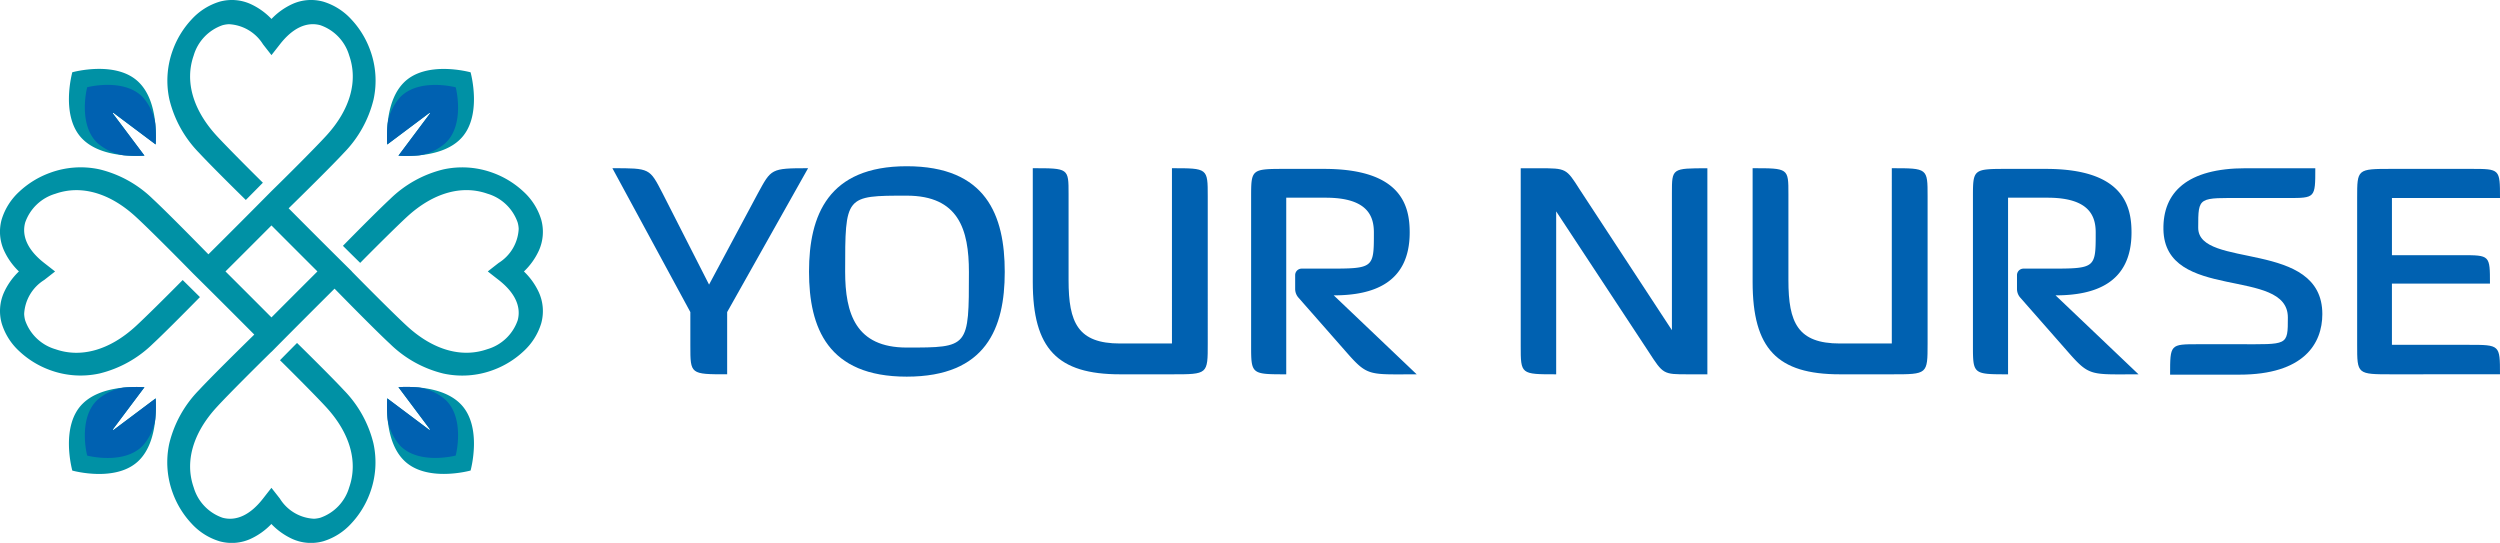
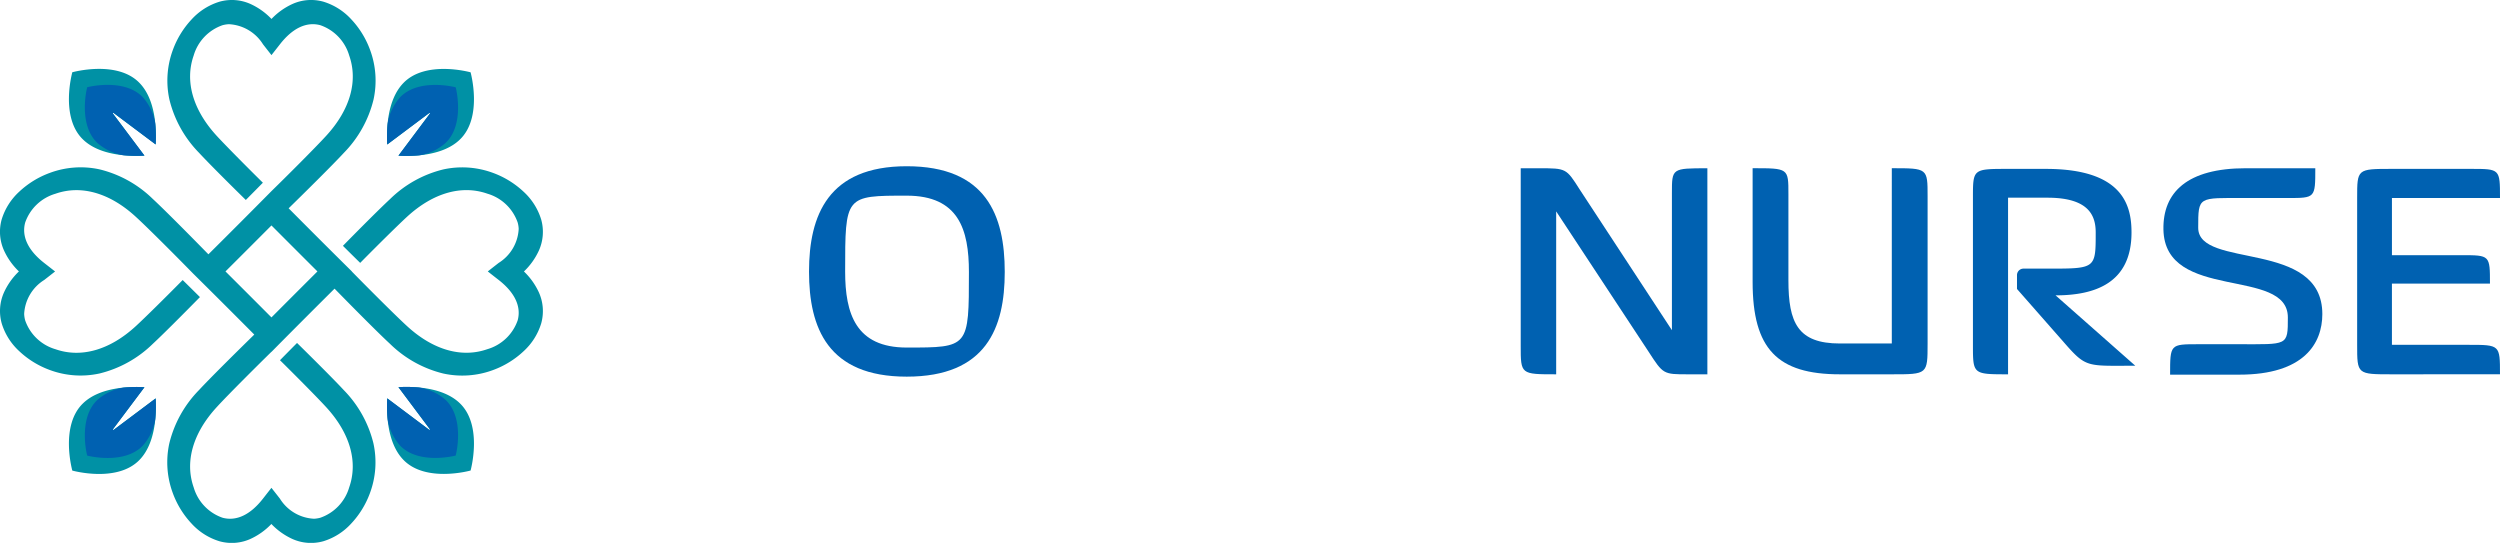
<svg xmlns="http://www.w3.org/2000/svg" width="249.138" height="54.098" viewBox="0 0 249.138 54.098">
  <g id="logo_yournurse" transform="translate(-479 217.396)">
    <g id="グループ_1500" data-name="グループ 1500" transform="translate(479 -217.396)">
      <g id="グループ_1494" data-name="グループ 1494" transform="translate(61.031 16.564)">
-         <path id="パス_805" data-name="パス 805" d="M199.3,509.965v6.2c-3.668,0-3.668,0-3.668-2.834v-3.367l-7.769-14.338c3.768,0,3.7,0,5,2.5l4.634,9.1,4.868-9.1c1.333-2.433,1.267-2.5,5-2.5Z" transform="translate(-187.866 -495.428)" fill="#0061b1" />
        <path id="パス_806" data-name="パス 806" d="M214.22,516.429c-7.869,0-9.735-4.868-9.735-10.469s1.9-10.5,9.735-10.5c7.935,0,9.77,4.9,9.77,10.536C223.99,511.562,222.155,516.429,214.22,516.429Zm0-18.037c-6.135,0-6.135,0-6.135,7.569,0,4.2,1.067,7.568,6.135,7.568,6.2,0,6.2,0,6.2-7.535C220.421,501.759,219.389,498.392,214.22,498.392Z" transform="translate(-184.893 -495.458)" fill="#0061b1" />
        <path id="パス_807" data-name="パス 807" d="M281.315,516.166c-2.467,0-2.467,0-3.934-2.267l-9.2-13.97v16.237c-3.534,0-3.534,0-3.534-2.834v-17.7h1.834c2.7,0,2.7,0,4.034,2.1l9.2,14.037v-13.67c0-2.467,0-2.467,3.534-2.467v20.539Z" transform="translate(-174.131 -495.428)" fill="#0061b1" />
        <path id="パス_808" data-name="パス 808" d="M326.543,516.2h-6.9c0-3.033,0-3.033,2.8-3.033h4c4.935,0,4.935.2,4.935-2.668,0-5.068-12.27-1.534-12.4-8.769-.066-3.7,2.367-6.1,8.2-6.1h6.935c0,2.967,0,2.967-2.734,2.967h-4.335c-4.6,0-4.6-.2-4.6,2.968,0,4.134,12.37,1.133,12.37,8.6C334.812,513.1,332.978,516.2,326.543,516.2Z" transform="translate(-164.412 -495.428)" fill="#0061b1" />
        <path id="パス_809" data-name="パス 809" d="M338.819,516.156c-3.467,0-3.467,0-3.467-2.934V498.584c0-2.9,0-2.9,3.467-2.9h7.869c2.9,0,2.9,0,2.9,2.9H338.819v5.7h6.935c2.834,0,2.834,0,2.834,2.834h-9.77v6.1h7.636c3.133,0,3.133,0,3.133,2.934Z" transform="translate(-161.481 -495.418)" fill="#0061b1" />
-         <path id="パス_810" data-name="パス 810" d="M250.091,508.288c3.9,0,7.569-1.2,7.569-6.268,0-2.635-.8-6.335-8.535-6.335h-3.768c-3.5,0-3.5,0-3.5,2.867v14.67c0,2.934,0,2.934,3.5,2.934v-17.6h3.934c4.2,0,4.8,1.867,4.8,3.468,0,3.6,0,3.6-4.734,3.6h-2.463a.648.648,0,0,0-.647.648v1.38a1.3,1.3,0,0,0,.322.856l4.789,5.45c2.134,2.434,2.234,2.2,7,2.2Z" transform="translate(-178.208 -495.418)" fill="#0061b1" />
-         <path id="パス_811" data-name="パス 811" d="M311.108,508.288c3.9,0,7.569-1.2,7.569-6.268,0-2.635-.8-6.335-8.535-6.335h-3.768c-3.5,0-3.5,0-3.5,2.867v14.67c0,2.934,0,2.934,3.5,2.934v-17.6h3.934c4.2,0,4.8,1.867,4.8,3.468,0,3.6,0,3.6-4.734,3.6h-2.461a.648.648,0,0,0-.648.648v1.38a1.3,1.3,0,0,0,.322.856l4.789,5.45c2.134,2.434,2.234,2.2,7,2.2Z" transform="translate(-167.292 -495.418)" fill="#0061b1" />
+         <path id="パス_811" data-name="パス 811" d="M311.108,508.288c3.9,0,7.569-1.2,7.569-6.268,0-2.635-.8-6.335-8.535-6.335h-3.768c-3.5,0-3.5,0-3.5,2.867v14.67c0,2.934,0,2.934,3.5,2.934v-17.6h3.934c4.2,0,4.8,1.867,4.8,3.468,0,3.6,0,3.6-4.734,3.6h-2.461a.648.648,0,0,0-.648.648v1.38l4.789,5.45c2.134,2.434,2.234,2.2,7,2.2Z" transform="translate(-167.292 -495.418)" fill="#0061b1" />
        <path id="パス_812" data-name="パス 812" d="M298.119,516.166h-5.168c-6.235,0-8.7-2.533-8.7-9.2V495.627c3.567,0,3.567,0,3.567,2.568v8.6c0,4.235.934,6.3,5.135,6.3h5.168V495.627c3.567,0,3.567,0,3.567,2.8V513.1C301.686,516.166,301.686,516.166,298.119,516.166Z" transform="translate(-170.624 -495.428)" fill="#0061b1" />
-         <path id="パス_813" data-name="パス 813" d="M237.273,516.166H232.1c-6.234,0-8.7-2.533-8.7-9.2V495.627c3.567,0,3.567,0,3.567,2.568v8.6c0,4.235.934,6.3,5.134,6.3h5.168V495.627c3.567,0,3.567,0,3.567,2.8V513.1C240.84,516.166,240.84,516.166,237.273,516.166Z" transform="translate(-181.509 -495.428)" fill="#0061b1" />
      </g>
      <g id="グループ_1499" data-name="グループ 1499" transform="translate(0)">
        <path id="パス_814" data-name="パス 814" d="M136.486,506.348a6.754,6.754,0,0,0,1.495,2.109,6.781,6.781,0,0,0-1.495,2.109,4.536,4.536,0,0,0-.217,3.078A6.2,6.2,0,0,0,138,516.391a8.923,8.923,0,0,0,3.064,1.891,8.811,8.811,0,0,0,4.954.345,11.475,11.475,0,0,0,5.31-2.958c.989-.915,2.972-2.906,4.486-4.444l.207-.211q-.861-.854-1.72-1.7l-.213.215c-1.515,1.531-3.5,3.5-4.459,4.382-2.629,2.418-5.487,3.182-8,2.3a4.541,4.541,0,0,1-3.025-2.877,2.931,2.931,0,0,1-.1-.632,4.25,4.25,0,0,1,2-3.394q.539-.419,1.081-.846-.543-.426-1.081-.845c-1.6-1.245-2.274-2.642-1.9-4.026a4.545,4.545,0,0,1,3.025-2.878c2.512-.884,5.37-.119,8,2.3,1.278,1.166,4.411,4.324,5.716,5.66l.007.006h0c.039.039.167.167.663.657,1.807,1.792,3.622,3.605,5.421,5.415-1.441,1.406-4.355,4.282-5.507,5.528a11.464,11.464,0,0,0-2.959,5.309,8.821,8.821,0,0,0,.345,4.954,8.923,8.923,0,0,0,1.891,3.064,6.214,6.214,0,0,0,2.748,1.737,4.539,4.539,0,0,0,3.077-.217,6.773,6.773,0,0,0,2.109-1.5,6.787,6.787,0,0,0,2.109,1.5,4.543,4.543,0,0,0,3.078.217,6.217,6.217,0,0,0,2.747-1.737,8.911,8.911,0,0,0,1.891-3.064,8.81,8.81,0,0,0,.345-4.954,11.464,11.464,0,0,0-2.959-5.309c-.915-.989-2.906-2.973-4.443-4.487l-.211-.206q-.854.861-1.7,1.72l.216.212c1.533,1.516,3.5,3.5,4.382,4.459,2.418,2.63,3.182,5.488,2.3,8a4.546,4.546,0,0,1-2.877,3.026,2.925,2.925,0,0,1-.632.1,4.243,4.243,0,0,1-3.394-2q-.419-.537-.846-1.08-.426.541-.845,1.08c-1.246,1.6-2.642,2.274-4.026,1.9a4.544,4.544,0,0,1-2.878-3.026c-.884-2.511-.12-5.369,2.3-8,1.109-1.214,4.012-4.1,5.448-5.509l.006.006c2.075-2.1,4.184-4.209,6.286-6.3,1.406,1.439,4.279,4.353,5.526,5.5a11.472,11.472,0,0,0,5.309,2.958,8.811,8.811,0,0,0,4.954-.345,8.923,8.923,0,0,0,3.064-1.891,6.211,6.211,0,0,0,1.736-2.747,4.543,4.543,0,0,0-.217-3.078,6.8,6.8,0,0,0-1.5-2.109,6.778,6.778,0,0,0,1.5-2.109,4.546,4.546,0,0,0,.217-3.077,6.221,6.221,0,0,0-1.736-2.748,8.943,8.943,0,0,0-3.064-1.891,8.822,8.822,0,0,0-4.954-.345,11.464,11.464,0,0,0-5.309,2.959c-.989.915-2.973,2.906-4.487,4.445l-.206.21q.859.856,1.72,1.7l.212-.215c1.516-1.533,3.5-3.5,4.459-4.383,2.63-2.417,5.488-3.182,8-2.3a4.545,4.545,0,0,1,3.025,2.878,2.841,2.841,0,0,1,.1.632,4.244,4.244,0,0,1-2,3.394q-.538.419-1.08.845.541.428,1.08.846c1.6,1.245,2.274,2.642,1.9,4.026a4.541,4.541,0,0,1-3.025,2.877c-2.511.884-5.369.12-8-2.3-1.213-1.107-4.1-4.009-5.507-5.444l.007-.007c-2.1-2.075-4.211-4.185-6.3-6.288,1.439-1.406,4.351-4.279,5.5-5.524a11.461,11.461,0,0,0,2.959-5.31,8.812,8.812,0,0,0-.345-4.954,8.921,8.921,0,0,0-1.891-3.064,6.224,6.224,0,0,0-2.747-1.735,4.518,4.518,0,0,0-3.078.217,6.764,6.764,0,0,0-2.109,1.5,6.737,6.737,0,0,0-2.109-1.5,4.532,4.532,0,0,0-3.077-.217,6.221,6.221,0,0,0-2.748,1.735,8.922,8.922,0,0,0-1.891,3.064,8.823,8.823,0,0,0-.345,4.954,11.467,11.467,0,0,0,2.959,5.31c.914.988,2.9,2.972,4.444,4.486l.21.207q.856-.861,1.7-1.72l-.216-.213c-1.531-1.515-3.5-3.5-4.382-4.457-2.418-2.63-3.182-5.488-2.3-8a4.547,4.547,0,0,1,2.878-3.026,2.978,2.978,0,0,1,.631-.1,4.249,4.249,0,0,1,3.4,2q.419.538.845,1.08.426-.543.846-1.08c1.245-1.6,2.641-2.274,4.026-1.9a4.546,4.546,0,0,1,2.877,3.026c.884,2.511.12,5.369-2.3,8-1.107,1.212-4,4.094-5.441,5.5l0,0c-2.077,2.1-4.187,4.214-6.293,6.306-1.406-1.439-4.281-4.354-5.527-5.505a11.467,11.467,0,0,0-5.31-2.959,8.823,8.823,0,0,0-4.954.345A8.943,8.943,0,0,0,138,500.523a6.208,6.208,0,0,0-1.735,2.748A4.532,4.532,0,0,0,136.486,506.348Zm22.08,2.109c1.528-1.522,3.06-3.055,4.582-4.582,1.522,1.528,3.055,3.06,4.581,4.582-1.527,1.522-3.059,3.055-4.581,4.582C161.626,511.511,160.094,509.979,158.566,508.457Z" transform="translate(-136.096 -481.408)" fill="#0091a5" />
        <g id="グループ_1495" data-name="グループ 1495" transform="translate(6.868 6.868)">
          <path id="パス_815" data-name="パス 815" d="M146.318,491.7a.051.051,0,0,1,.071-.072l4.178,3.132c.086-1.536,0-4.445-1.59-6.106-2.223-2.34-6.7-1.09-6.719-1.086,0,.02-1.253,4.494,1.087,6.717,1.661,1.591,4.569,1.676,6.105,1.59Z" transform="translate(-141.922 -487.234)" fill="#0091a5" />
          <path id="パス_816" data-name="パス 816" d="M146.077,491.461a.051.051,0,0,1,.071-.072l4.178,3.132a13.77,13.77,0,0,0-.037-2.07,5.223,5.223,0,0,0-1.234-2.627c-1.87-1.964-5.533-1.01-5.549-1.007s-.957,3.679,1.007,5.549a5.235,5.235,0,0,0,2.627,1.235,13.916,13.916,0,0,0,2.07.035Z" transform="translate(-141.68 -486.992)" fill="#0061b1" />
        </g>
        <g id="グループ_1496" data-name="グループ 1496" transform="translate(38.562 6.868)">
          <path id="パス_817" data-name="パス 817" d="M173.078,491.7a.053.053,0,0,0,0-.067.052.052,0,0,0-.067,0l-4.178,3.132c-.085-1.536,0-4.445,1.592-6.106,2.223-2.34,6.7-1.09,6.717-1.086,0,.02,1.254,4.494-1.087,6.717-1.661,1.591-4.569,1.676-6.105,1.59Z" transform="translate(-168.806 -487.234)" fill="#0091a5" />
          <path id="パス_818" data-name="パス 818" d="M173.078,491.461a.053.053,0,0,0,0-.067.052.052,0,0,0-.067,0l-4.178,3.132a13.939,13.939,0,0,1,.037-2.07,5.233,5.233,0,0,1,1.234-2.627c1.87-1.964,5.533-1.01,5.549-1.007s.958,3.679-1.006,5.549a5.239,5.239,0,0,1-2.627,1.235,13.933,13.933,0,0,1-2.071.035Z" transform="translate(-168.806 -486.992)" fill="#0061b1" />
        </g>
        <g id="グループ_1497" data-name="グループ 1497" transform="translate(6.868 38.562)">
          <path id="パス_819" data-name="パス 819" d="M146.318,518.319a.051.051,0,0,0,.071.072l4.178-3.133c.086,1.536,0,4.444-1.59,6.107-2.223,2.34-6.7,1.091-6.719,1.086,0-.021-1.253-4.494,1.087-6.717,1.661-1.591,4.569-1.676,6.105-1.591Z" transform="translate(-141.922 -514.118)" fill="#0091a5" />
          <path id="パス_820" data-name="パス 820" d="M146.077,518.318a.051.051,0,0,0,.071.072l4.178-3.133a13.783,13.783,0,0,1-.037,2.071,5.227,5.227,0,0,1-1.234,2.627c-1.87,1.964-5.533,1.009-5.549,1.006s-.957-3.679,1.007-5.549a5.243,5.243,0,0,1,2.627-1.234,13.742,13.742,0,0,1,2.07-.035Z" transform="translate(-141.68 -514.118)" fill="#0061b1" />
        </g>
        <g id="グループ_1498" data-name="グループ 1498" transform="translate(38.562 38.562)">
          <path id="パス_821" data-name="パス 821" d="M173.078,518.319a.053.053,0,0,1,0,.067.052.052,0,0,1-.067,0l-4.178-3.133c-.085,1.536,0,4.444,1.592,6.107,2.223,2.34,6.7,1.091,6.717,1.086,0-.021,1.254-4.494-1.087-6.717-1.661-1.591-4.569-1.676-6.105-1.591Z" transform="translate(-168.806 -514.118)" fill="#0091a5" />
          <path id="パス_822" data-name="パス 822" d="M173.078,518.318a.053.053,0,0,1,0,.067.052.052,0,0,1-.067,0l-4.178-3.133a13.952,13.952,0,0,0,.037,2.071,5.237,5.237,0,0,0,1.234,2.627c1.87,1.964,5.533,1.009,5.549,1.006s.958-3.679-1.006-5.549a5.247,5.247,0,0,0-2.627-1.234,13.759,13.759,0,0,0-2.071-.035Z" transform="translate(-168.806 -514.118)" fill="#0061b1" />
        </g>
      </g>
    </g>
  </g>
</svg>